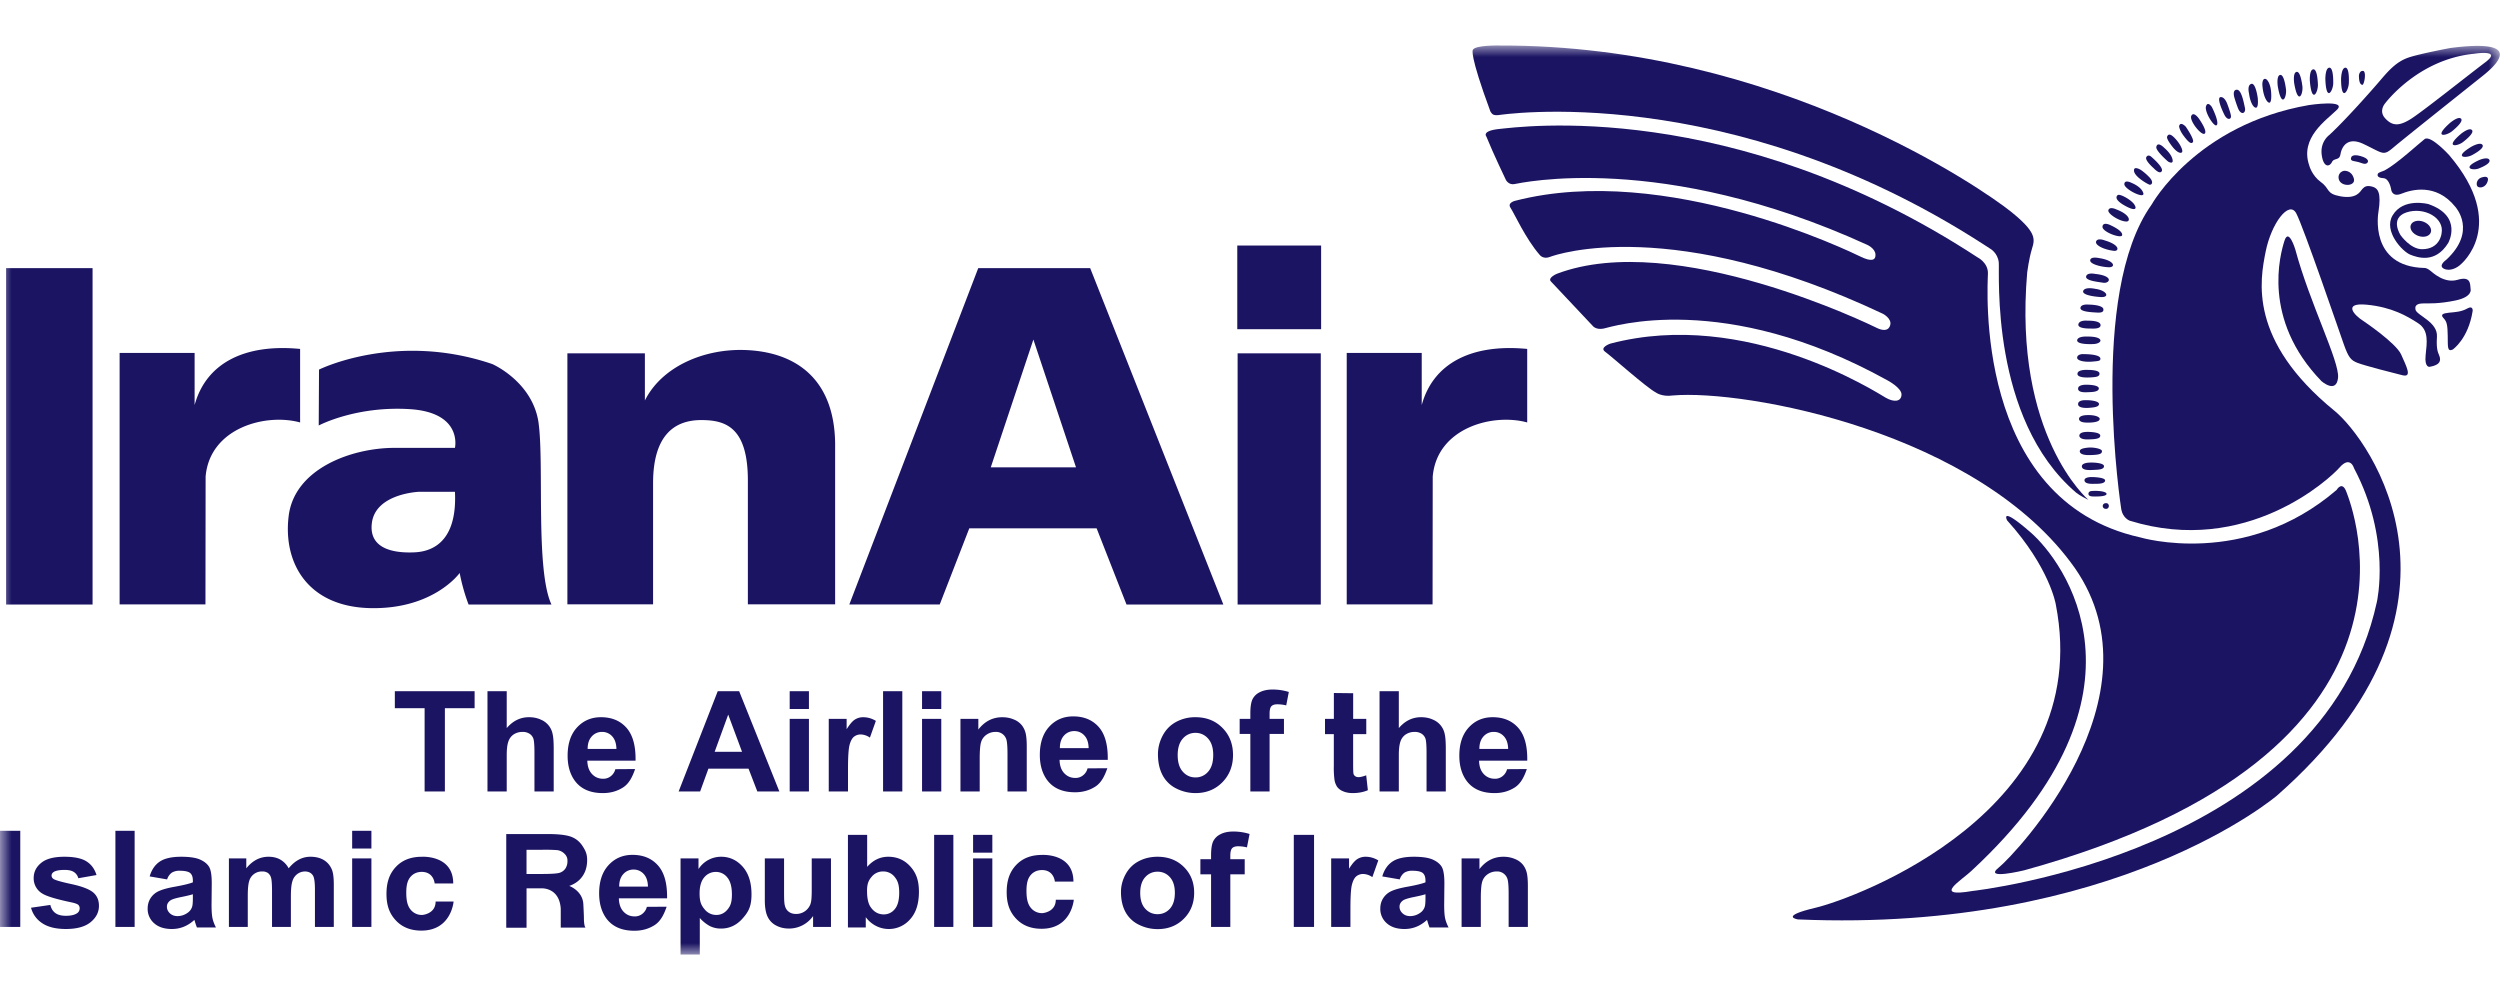
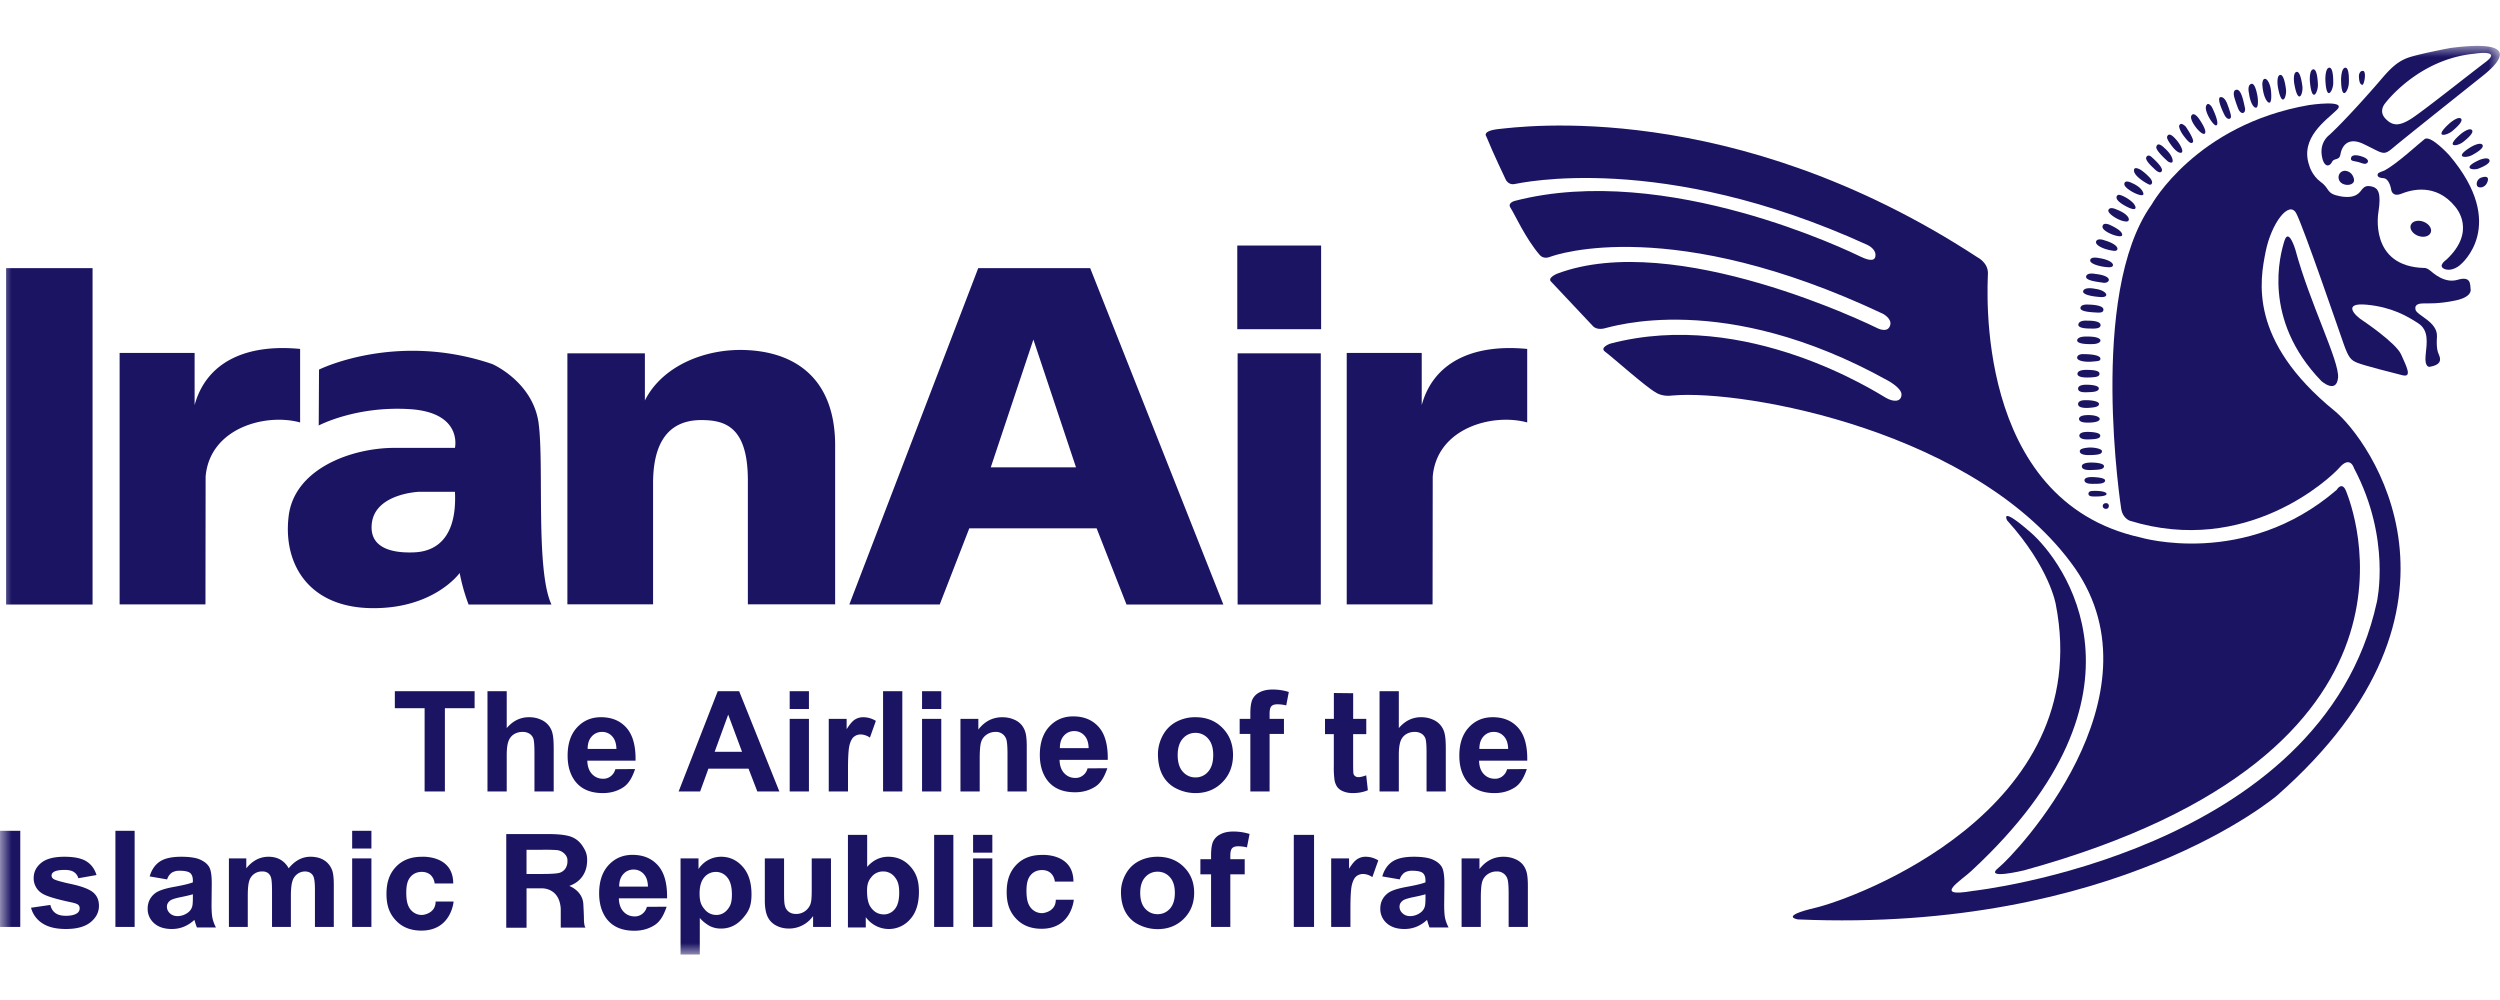
<svg xmlns="http://www.w3.org/2000/svg" xmlns:xlink="http://www.w3.org/1999/xlink" width="110px" height="44px" viewBox="0 0 110 44">
  <defs>
    <path id="a" d="M0 .001h109.994V40H0" />
-     <path id="c" d="M0 .001h109.994V40H0" />
    <path id="e" d="M0 .001h109.994V40H0V.001Z" />
  </defs>
  <g fill="none" fill-rule="evenodd" transform="translate(0 2)">
    <path fill="#1B1463" d="M103.454 4.922s.04-.162.412-.055c.374.106.365.253.275.315-.093.065-.223-.008-.376-.053-.16-.048-.386-.02-.31-.207M103.131 5.516s.335-.043.44.344c.102.373-.673.382-.676-.061 0 0-.006-.23.236-.283" />
    <mask id="b" fill="#fff">
      <use xlink:href="#a" />
    </mask>
    <path fill="#1B1463" d="M109.357.738c-.772.581-2.852 2.243-3.318 2.52-.466.279-.767.306-1.095-.056-.294-.324 0-.653 0-.653s1.44-1.944 3.92-2.184c0 0 1.266-.208.493.373m-1.546-.626s-1.345.253-1.827.417c-.483.165-.802.477-1.216.965-.415.488-1.555 1.776-2.281 2.448 0 0-.403.286-.333.856.07.57.336.57.457.324.072-.145.25-.087.333-.221a.584.584 0 0 0 .042-.138s.12-.85 1.007-.428c.888.423.862.54 1.316.155.455-.386 2.976-2.39 3.94-3.16.85-.678 1.584-1.61-1.438-1.218" mask="url(#b)" />
    <path fill="#1B1463" d="M108.267 9.638s2.126-1.72-.5-4.808c0 0-.824-.909-1.085-.709-.262.2-1.196 1.073-1.757 1.377-.066.035-.272.082-.3.15-.027.07-.025.176.246.191.27.016.342.507.342.507s.035.345.453.176c.418-.169 1.514-.484 2.365.575.035.044.965 1.078-.402 2.339 0 0-.367.251-.097.387.271.135.596-.05.735-.185" />
    <path fill="#1B1463" d="M101.594 2.623s1.703-.257 1.23.209c-.473.465-1.638 1.231-1.218 2.446 0 0 .11.442.516.736.407.294.21.506.85.623.72.131.87-.204.966-.315.097-.11.197-.176.442-.11.246.066.408.257.27 1.125 0 0-.434 2.397 2.03 2.454 0 0 .083-.012.23.101.146.113.641.594 1.23.418.59-.175.543.197.568.421 0 0 .088.333-.665.49-.752.157-1.2.125-1.377.128-.178.003-.437.013-.385.272.052.26.987.538.945 1.193-.042.66.08.727.12.884.04.157.046.358-.436.442 0 0-.24.051-.182-.51.057-.56.15-1.097-.33-1.408-.47-.306-1.149-.709-2.26-.815-1.064-.101-.565.455-.158.711 0 0 1.447.969 1.673 1.484.227.515.497 1.017.061.91-.435-.106-1.69-.43-1.983-.546-.293-.115-.397-.234-.607-.827-.21-.593-1.768-5.145-2.087-5.749-.319-.604-1.1.443-1.347 1.678-.25 1.258-.778 3.906 3.033 7.012 1.51 1.23 6.897 8.625-2.526 16.917 0 0-7.057 6.06-21.083 5.458 0 0-.873-.127.777-.516 1.65-.39 12.339-4.235 10.564-13.346 0 0-.263-1.615-2.143-3.698 0 0-.356-.686 1.044.538 1.4 1.224 5.841 7.04-2.593 14.867-.437.426-1.786 1.216.032.902 0 0 15.38-1.672 17.787-12.713 0 0 .643-2.777-1.003-5.885 0 0-.163-.58-.643-.028-.392.452-4.088 3.925-9.231 2.334 0 0-.3-.112-.368-.498 0 0-1.48-9.467 1.333-13.407 0 0 1.947-3.52 6.924-4.382" />
    <path fill="#1B1463" d="M100.994 8.979s-.29-.973-.477-.387c-.186.587-1.008 3.455 1.629 6.18 0 0 .653.572.728-.15.074-.71-1.245-3.276-1.88-5.643M106.954 8.23c-.065.173-.314.238-.557.147-.242-.09-.387-.304-.322-.476s.314-.237.557-.146c.242.091.387.304.322.476" />
-     <path fill="#1B1463" d="M107.428 8.275s-.066.69-.857.69c-.511 0-.94-.609-.94-.609s-.511-.758.255-1.011c.766-.254 1.683.231 1.542.93m-.574-1.294s-1.11-.303-1.582.5c-.409.697.445 1.594.781 1.725.293.115 1.094.417 1.669-.517 0 0 .664-1.172-.868-1.708M107.919 13.38s.684-.462.878-1.697c0 0 .029-.26-.235-.11-.264.15-.54.159-.809.186-.27.028-.387.083-.235.242.152.159.173.318.182.773.01.455-.034.72.219.607" />
    <mask id="d" fill="#fff">
      <use xlink:href="#c" />
    </mask>
    <path fill="#1B1463" d="M91.885 19.99s-3.311-2.821-2.688-10.007c0 0 .078-.61.211-1.042.134-.431.197-.728-.945-1.643C87.32 6.382 78.192-.025 65.995.002c0 0-1.107-.027-1.19.196 0 0-.174.148.773 2.707.077.12.116.179.35.16 0 0 10.084-1.6 21.374 5.704l.252.164s.35.182.392.618c.043.437-.397 6.87 3.4 10.122 0 0 .185.152.54.318" mask="url(#d)" />
    <path fill="#1B1463" d="M73.587 15.402c3.195-.28 13.488 1.601 17.71 7.597 3.936 5.672-2.636 12.602-3.351 13.172-.715.57 1.12.122 1.12.122 18.855-5.197 14.36-16.15 14.174-16.654-.186-.504-.428-.083-.428-.083-4.03 3.468-8.635 2.091-8.635 2.091-7.379-1.63-6.715-11.143-6.708-11.62.007-.475-.456-.703-.456-.703-10.793-7.06-20.22-5.73-21.03-5.651-.811.079-.585.331-.585.331.313.773.864 1.917.864 1.917s.115.221.363.18c.248-.04 6.46-1.466 15.53 2.67 0 0 .349.153.366.422.017.268-.186.324-.632.11-.446-.214-8.565-4.183-15.215-2.47 0 0-.368.081-.21.313.159.233.66 1.354 1.283 2.07 0 0 .152.206.45.088.3-.119 5.415-1.854 14.655 2.504 0 0 .399.209.318.497-.087.31-.405.215-.587.124-.182-.091-8.875-4.35-14.074-2.385 0 0-.423.174-.27.338l1.84 1.955s.137.188.479.12c.341-.07 5.296-1.709 12.489 2.277 0 0 .642.337.62.64-.02.305-.333.329-.684.131-.35-.197-6.134-3.965-12.128-2.386 0 0-.494.169-.228.358.265.189 1.824 1.58 2.228 1.79 0 0 .265.201.732.135" />
    <path fill="#1B1463" d="M92.79 20.253s-.009-.138-.158-.11a.122.122 0 0 0-.014.241c.173.038.173-.13.173-.13M92.047 19.604s-.151-.004-.155.121c-.003.125.18.121.263.121.084 0 .506.007.532-.103.026-.111-.334-.163-.64-.139M92.044 18.99s-.356-.01-.325.16c.032.168.377.137.496.137.12 0 .411-.002.41-.147 0-.145-.58-.15-.58-.15M91.913 18.356s-.334.01-.311.179c.023.17.35.151.53.141.179-.01.443-.01.444-.162.002-.15-.483-.172-.663-.158M91.512 17.852s-.042.18.425.172c.467-.008.545-.06.55-.172.004-.111-.38-.176-.586-.159-.206.018-.397.058-.389.159M91.491 17.162s-.025.18.368.172c.392-.006.558-.04.552-.172-.007-.134-.377-.157-.54-.159-.162-.001-.363.02-.38.159M91.477 16.437s-.032-.158.343-.172c.374-.014.567.083.567.166 0 .082-.11.15-.436.163-.326.013-.465-.045-.474-.157M91.816 15.61s-.38-.036-.38.172c0 .192.393.172.53.159.138-.014.392-.028.39-.166-.003-.138-.42-.17-.54-.166M91.826 14.928s-.384-.021-.39.167c-.006.19.318.167.45.161.13-.005.448-.005.462-.157.017-.173-.522-.171-.522-.171M91.885 14.276s-.464-.036-.477.167c-.013.222.608.164.73.151.12-.013.256-.04.238-.171-.02-.152-.49-.147-.49-.147M91.65 13.58s-.234-.004-.255.145c-.022.15.33.212.642.187.312-.025.387-.031.38-.138-.006-.097-.193-.19-.767-.193M91.83 12.808s-.373-.022-.429.138c-.055.16.295.208.7.193.429-.015.503-.344-.271-.33M91.864 12.111s-.367-.044-.414.152c-.047.197.435.193.528.193.094 0 .47.034.446-.165-.023-.2-.56-.18-.56-.18M91.885 11.4s-.326-.028-.345.145c-.02.174.479.192.713.207.233.016.31-.033.296-.151-.009-.075-.137-.187-.664-.2M92.196 10.71s-.428-.098-.525.07c-.097.167.318.26.749.29.43.03.295-.29-.224-.36M92.18 10.051s-.347-.075-.39.11c-.043.186.484.237.756.28.272.042.494-.299-.366-.39M92.35 9.354s-.362-.082-.381.097c-.02.178.53.304.83.308.299.003.25-.3-.448-.405M92.606 8.577s-.304-.123-.375.04c-.071.164.333.368.783.42.224.027.29-.255-.408-.46M92.859 7.907s-.326-.168-.35.065c-.023.233.834.542.865.378.03-.165-.296-.34-.515-.443M93.116 7.213s-.292-.144-.347.034c-.048.153.489.497.792.5.187.001.187-.294-.445-.534M93.17 6.595s-.204.14.264.42c.469.278.622.214.479-.013-.136-.216-.681-.513-.743-.407M93.801 6.052s-.323-.174-.33.05c-.007.222.91.677.836.4-.075-.284-.506-.45-.506-.45M94.207 5.483s-.335-.214-.31.039c.024.253.573.564.67.6.097.036.24-.104-.033-.362a2.479 2.479 0 0 0-.327-.277M94.632 4.877s-.131-.096-.197.045c-.065.14.324.476.324.476s.271.304.36.13c.09-.172-.487-.651-.487-.651M95.23 4.508s-.296-.314-.352-.042c-.034.166.514.64.514.64s.255.16.198-.095c-.058-.257-.36-.503-.36-.503M95.348 4.038s.037-.254.297-.006c.26.247.433.594.36.669-.074.074-.251-.034-.407-.231-.156-.198-.244-.343-.25-.432M96.17 3.57s-.237-.253-.29-.015c0 0 .007.16.192.409.186.248.33.405.414.29.084-.113-.316-.685-.316-.685M96.75 3.217s-.225-.328-.331-.124c-.107.204.448.896.587.787.14-.11-.255-.663-.255-.663M97.321 2.707s-.178-.273-.256-.033c-.078.24.341.904.459.84.13-.074-.09-.587-.203-.807M97.99 2.548s-.106-.291-.282-.275c-.176.016.04.528.168.782.129.254.313.206.285.032-.028-.173-.171-.54-.171-.54M98.306 2.268s-.09-.317.113-.32c.204-.003.3.532.357.79.057.259-.182.361-.313 0a5.41 5.41 0 0 1-.157-.47M98.957 2.11s-.095-.358.099-.42c.194-.06.284.614.284.614s.047.415-.07.433c-.119.018-.267-.248-.313-.627M99.543 1.722s-.007-.256.117-.253c.125.004.239.278.263.518.025.24.02.508-.062.53-.083.023-.281-.216-.318-.795M100.225 1.814s-.071-.45.084-.512c.156-.061.238.343.274.625.042.323-.183.886-.358-.113M100.947 1.68s-.071-.45.085-.512c.155-.062.237.343.273.625.042.322-.183.886-.358-.114M101.634 1.57s-.032-.467.132-.516c.164-.049.21.372.222.663.013.334-.267.89-.354-.147M102.316 1.49s-.01-.468.157-.509c.166-.041.192.382.19.673-.002.334-.309.876-.347-.164M103.007 1.485s.005-.468.172-.504c.167-.036.181.387.17.678-.013.334-.335.867-.342-.174M103.793 1.32s.018-.211.18-.2c.162.011.055.635-.035.614-.09-.02-.145-.13-.145-.414M107.795 3.413s.345-.298.48-.2c.134.1-.167.383-.387.563-.253.206-.85.313-.093-.363M108.285 3.888s.34-.28.47-.175c.129.104-.168.37-.385.539-.248.192-.83.27-.085-.364M108.744 4.454s.37-.213.478-.088c.107.126-.22.335-.454.46-.27.145-.84.117-.024-.372M109.084 5.042s.36-.155.444-.015c.084.14-.235.297-.463.386-.26.102-.776-.01.02-.37M109.163 5.819s.388-.155.293.158c-.094.313-.417.318-.466.193-.048-.124.028-.296.173-.351" />
    <mask id="f" fill="#fff">
      <use xlink:href="#e" />
    </mask>
    <path fill="#1B1463" d="M.268 24.598h3.805v-14.8H.268v14.8ZM24.965 13.548h3.41v2.072c.76-1.51 2.617-2.273 4.376-2.22 2.172.064 3.958 1.191 3.995 4.112v7.08h-3.84v-5.454c0-2.354-.993-2.655-2.05-2.655-1.137 0-2.121.616-2.121 2.783v5.325h-3.77V13.548ZM43.594 18.562l1.875-5.622 1.875 5.622h-3.75Zm4.374-8.765h-4.925l-5.673 14.8h3.978l1.3-3.349h5.604l1.314 3.35h4.261l-5.859-14.8ZM54.455 13.548h3.66v11.05h-3.66v-11.05ZM59.256 13.53h3.3v2.293c.5-1.83 2.177-2.708 4.641-2.47v3.235c-1.52-.419-3.977.241-4.157 2.384l-.007 5.622h-3.777V13.529ZM58.129 12.485H54.44V8.802h3.689v3.683ZM18.19 22.305c-.538.018-1.996 0-1.827-1.299.17-1.299 2.084-1.368 2.084-1.368h1.571c.12 2.467-1.289 2.65-1.827 2.667m5.51-5.673c-.245-1.831-2.036-2.612-2.036-2.612-4.239-1.446-7.628.242-7.628.242l-.013 2.46s1.612-.862 3.983-.721c2.37.14 2.011 1.705 2.011 1.705h-2.655c-1.903 0-4.406.919-4.661 2.996-.256 2.078.848 4.009 3.62 4.056 2.771.048 3.904-1.547 3.904-1.547.147.78.392 1.387.392 1.387h3.646c-.705-1.513-.32-6.135-.564-7.966M5.263 13.53h3.3v2.293c.5-1.83 2.178-2.708 4.642-2.47v3.235c-1.521-.419-3.977.241-4.158 2.384l-.007 5.622H5.263V13.529ZM18.683 32.824V29.16h-1.31v-.746h3.51v.746h-1.308v3.664h-.892ZM22.296 28.414v1.622c.273-.32.6-.479.98-.479.194 0 .37.036.526.109a.862.862 0 0 1 .517.65c.03.136.044.347.044.634v1.874h-.847v-1.687c0-.335-.016-.548-.048-.638a.419.419 0 0 0-.17-.215.548.548 0 0 0-.306-.08.703.703 0 0 0-.377.102.59.59 0 0 0-.242.309c-.052.137-.077.34-.077.609v1.6h-.847v-4.41h.847ZM27.123 30.953c-.006-.245-.07-.43-.19-.558a.583.583 0 0 0-.44-.191.588.588 0 0 0-.458.202c-.12.134-.18.316-.178.547h1.266Zm-.048.891.87-.006c-.108.31-.251.635-.54.816-.241.151-.527.242-.879.242-.556 0-.968-.181-1.235-.544-.211-.29-.316-.658-.316-1.101 0-.53.138-.944.415-1.244.278-.3.628-.45 1.052-.45.476 0 .852.157 1.127.471.275.314.407.795.395 1.442h-2.122c.006.251.075.446.205.586.13.139.293.209.488.209a.519.519 0 0 0 .335-.109.555.555 0 0 0 .205-.312ZM32.65 31.08l-.609-1.637-.596 1.636h1.205Zm1.642 1.744h-.97l-.386-1.002H31.17l-.364 1.002h-.946l1.72-4.41h.943l1.769 4.41ZM34.746 29.63h.847v3.194h-.847V29.63Zm0-1.216h.847v.782h-.847v-.782ZM37.312 32.824h-.847V29.63h.787v.455c.134-.215.255-.356.363-.424a.669.669 0 0 1 .366-.103c.193 0 .379.053.557.16l-.262.737a.744.744 0 0 0-.398-.139.47.47 0 0 0-.3.098c-.083.065-.148.183-.195.354-.047.17-.071.527-.071 1.07v.987ZM38.855 28.414h.847v4.41h-.847v-4.41ZM40.57 29.63h.846v3.194h-.846V29.63Zm0-1.216h.846v.782h-.846v-.782ZM45.177 32.824h-.847v-1.63c0-.345-.018-.568-.054-.67a.47.47 0 0 0-.47-.32.68.68 0 0 0-.395.12.606.606 0 0 0-.24.32c-.043.132-.064.376-.064.733v1.447h-.847V29.63h.787v.47c.279-.361.63-.542 1.054-.542.187 0 .358.034.512.101a.86.86 0 0 1 .351.257c.08.105.135.223.166.355.031.133.047.322.047.569v1.985ZM51.818 31.227c0 .317.075.56.226.728.15.168.336.252.557.252a.714.714 0 0 0 .556-.252c.15-.169.225-.413.225-.734 0-.313-.075-.554-.225-.722a.714.714 0 0 0-.556-.253.718.718 0 0 0-.557.253c-.15.168-.226.411-.226.728m-.868-.045c0-.281.07-.553.208-.816.139-.262.335-.463.59-.601a1.75 1.75 0 0 1 .85-.208c.485 0 .881.157 1.19.471.31.314.465.71.465 1.19 0 .483-.157.884-.469 1.202-.312.317-.705.476-1.18.476a1.86 1.86 0 0 1-.839-.198 1.363 1.363 0 0 1-.607-.582c-.138-.256-.208-.567-.208-.934M54.545 29.63h.47v-.241c0-.269.029-.47.086-.602a.678.678 0 0 1 .316-.323c.154-.083.348-.125.583-.125.241 0 .477.036.708.108l-.114.59a1.677 1.677 0 0 0-.389-.048c-.122 0-.21.028-.263.085-.054.058-.08.167-.08.33v.225h.632v.665h-.632v2.53h-.847v-2.53h-.47v-.665ZM60.116 29.63v.673h-.578v1.288c0 .26.005.412.016.456a.185.185 0 0 0 .076.106c.039.028.087.042.143.042.078 0 .192-.027.34-.08l.073.655c-.197.084-.42.126-.67.126-.152 0-.29-.025-.412-.076a.602.602 0 0 1-.27-.199.782.782 0 0 1-.119-.33 4.092 4.092 0 0 1-.027-.595v-1.393H58.3v-.674h.39v-1.137l.849.01v1.127h.578ZM61.548 28.414v1.622c.273-.32.6-.479.979-.479.195 0 .37.036.527.109a.862.862 0 0 1 .517.65c.03.136.044.347.044.634v1.874h-.847v-1.687c0-.335-.016-.548-.048-.638a.419.419 0 0 0-.17-.215.548.548 0 0 0-.306-.08.703.703 0 0 0-.377.102.59.59 0 0 0-.243.309c-.05.137-.076.34-.076.609v1.6H60.7v-4.41h.847ZM0 34.554h.892v4.23H0v-4.23ZM1.365 37.94l.85-.123c.036.156.11.275.22.356.11.082.265.122.464.122.219 0 .384-.038.494-.114a.252.252 0 0 0 .112-.215.206.206 0 0 0-.06-.152c-.043-.038-.137-.074-.284-.106-.683-.143-1.116-.274-1.299-.392a.774.774 0 0 1-.38-.685c0-.263.11-.485.33-.664.218-.18.558-.27 1.018-.27.438 0 .763.068.976.204.213.135.36.336.44.601l-.799.14a.47.47 0 0 0-.194-.272c-.095-.063-.231-.094-.408-.094-.223 0-.383.03-.48.089-.064.042-.096.096-.096.163 0 .057.028.106.085.146.076.053.34.129.79.226.452.098.766.217.945.358.177.144.265.343.265.599 0 .279-.122.518-.367.719-.245.2-.608.3-1.088.3-.436 0-.78-.083-1.035-.251a1.163 1.163 0 0 1-.499-.685M5.078 34.554h.846v4.23h-.846v-4.23ZM8.486 37.347c-.109.034-.28.076-.515.123-.235.048-.39.095-.461.14-.11.075-.166.17-.166.284 0 .113.044.21.132.292.089.082.201.123.338.123a.758.758 0 0 0 .437-.143.506.506 0 0 0 .202-.266c.022-.069.033-.2.033-.392v-.16Zm-1.133-.653-.768-.132c.086-.294.235-.511.446-.653.21-.141.524-.212.94-.212.377 0 .658.043.843.128.185.085.315.193.39.323.076.131.113.371.113.72l-.009.94c0 .268.014.465.041.592.027.127.078.263.152.408h-.837a2.828 2.828 0 0 1-.082-.238 1.423 1.423 0 0 0-.03-.094c-.144.133-.3.234-.464.3-.165.067-.34.1-.527.1-.33 0-.59-.084-.78-.254a.828.828 0 0 1-.284-.645c0-.172.043-.325.13-.46a.833.833 0 0 1 .363-.309c.155-.071.38-.134.673-.187.396-.071.67-.137.823-.198v-.08c0-.155-.04-.265-.12-.331-.081-.066-.233-.099-.456-.099a.63.63 0 0 0-.352.085.587.587 0 0 0-.205.296ZM10.071 35.77h.766v.436c.274-.34.6-.509.978-.509.2 0 .375.042.523.127a.963.963 0 0 1 .364.382c.137-.17.286-.298.446-.382.16-.085.33-.127.511-.127.23 0 .426.048.585.143.16.095.279.235.358.42.057.136.085.357.085.662v1.863h-.83v-1.647c0-.317-.029-.521-.086-.613-.076-.12-.195-.18-.354-.18a.56.56 0 0 0-.328.107.6.6 0 0 0-.222.318c-.045.14-.068.36-.068.66v1.355h-.83v-1.572c0-.31-.015-.51-.045-.601a.384.384 0 0 0-.137-.202.429.429 0 0 0-.253-.066.577.577 0 0 0-.566.41c-.044.132-.066.351-.066.658v1.373h-.83V35.77ZM15.495 35.77h.847v3.015h-.847v-3.016Zm0-1.216h.847v.782h-.847v-.782ZM18.569 36.362c-.211 0-.38.073-.505.218-.126.146-.188.353-.188.694 0 .379.063.593.191.75a.629.629 0 0 0 .514.234s.586-.04.586-.59h.791s-.098 1.279-1.416 1.279c-.469 0-.842-.148-1.12-.443-.278-.294-.417-.649-.417-1.17 0-.527.14-.902.419-1.196.279-.294.657-.44 1.133-.44 0 0 1.385-.093 1.385 1.175h-.817s-.035-.51-.57-.51M23.167 36.455h.66c.428 0 .695-.018.801-.054a.48.48 0 0 0 .25-.186.574.574 0 0 0 .09-.331.395.395 0 0 0-.118-.306.547.547 0 0 0-.336-.173 7.517 7.517 0 0 0-.65-.015h-.697v1.065Zm2.525 1.963c.005.359.071.396.071.396h-1.09v-.835c-.064-.942-.845-.892-.845-.892h-.66v1.734h-.893v-4.123h1.823c.472 0 .815.04 1.03.119.213.079.385.22.513.422.129.203.193.345.193.605 0 .331-.097.605-.292.82-.126.139-.29.244-.495.317 0 0 .59.21.62.804.03.58.025.633.025.633ZM30.782 37.313c0 .359.07.516.214.688a.655.655 0 0 0 .52.257c.198 0 .361-.079.492-.236.13-.158.196-.308.196-.667 0-.335-.068-.584-.202-.746a.625.625 0 0 0-.5-.244.65.65 0 0 0-.516.24c-.136.159-.204.395-.204.708Zm-.838-1.543h.79v.469a1.181 1.181 0 0 1 .997-.542c.371 0 .687.146.946.436.259.291.389.696.389 1.216 0 .533-.131.768-.392 1.064-.261.296-.578.444-.95.444a1.08 1.08 0 0 1-.48-.105 1.619 1.619 0 0 1-.453-.361V40h-.847v-4.23ZM35.776 38.785v-.479a1.29 1.29 0 0 1-1.06.55c-.215 0-.408-.046-.579-.14a.835.835 0 0 1-.37-.398c-.077-.17-.115-.406-.115-.707V35.77h.847v1.467c0 .45.015.545.046.647a.45.45 0 0 0 .17.24c.083.06.188.09.314.09a.667.667 0 0 0 .624-.415c.042-.117.063-.225.063-.682V35.77h.847v3.015h-.787ZM38.15 37.202c0 .319.051.555.156.707.146.216.341.325.584.325a.608.608 0 0 0 .478-.23c.132-.154.197-.396.197-.726 0-.352-.066-.53-.199-.692a.63.63 0 0 0-.509-.242.638.638 0 0 0-.506.236c-.135.158-.202.314-.202.622Zm-.841 1.605v-4.073h.846v1.409c.261-.297.57-.446.928-.446.39 0 .712.141.967.423.256.282.383.61.383 1.117 0 .525-.13.93-.39 1.214a1.238 1.238 0 0 1-1.489.294 1.278 1.278 0 0 1-.46-.39v.452h-.785ZM41.102 34.734h.846v4.05h-.846v-4.05ZM42.816 35.77h.847v3.015h-.847v-3.016Zm0-1.036h.847v.782h-.847v-.782ZM50.17 37.29c0 .301.073.533.22.693.147.161.328.241.543.241.216 0 .396-.08.542-.24.146-.161.219-.395.219-.7 0-.299-.073-.528-.219-.689a.703.703 0 0 0-.542-.24.707.707 0 0 0-.543.24c-.147.16-.22.392-.22.694m-.847-.043c0-.267.068-.527.203-.777s.326-.442.574-.574c.248-.132.525-.198.83-.198.472 0 .859.15 1.16.45.302.298.453.677.453 1.134 0 .46-.152.842-.457 1.146-.304.303-.688.454-1.15.454-.286 0-.559-.063-.818-.19a1.317 1.317 0 0 1-.592-.554c-.135-.244-.203-.54-.203-.89M52.817 35.805h.47v-.168c0-.27.029-.47.086-.602a.678.678 0 0 1 .317-.323c.153-.084.348-.125.583-.125.24 0 .477.036.708.108l-.115.59a1.677 1.677 0 0 0-.388-.049c-.123 0-.21.03-.264.086-.053.057-.08.167-.08.33v.153h.633v.665h-.633v2.315h-.847V36.47h-.47v-.665ZM56.927 34.734h.891v4.05h-.891v-4.05ZM59.419 38.785h-.847V35.77h.786v.454c.135-.215.256-.356.364-.424a.669.669 0 0 1 .366-.103c.192 0 .378.053.557.16l-.262.737a.744.744 0 0 0-.398-.139.47.47 0 0 0-.301.098c-.083.065-.147.183-.194.354-.048.17-.071.527-.071 1.07v.808ZM62.721 37.347c-.108.034-.28.076-.515.123-.235.048-.389.095-.46.14-.111.075-.167.17-.167.284 0 .113.045.21.133.292.088.082.2.123.337.123a.758.758 0 0 0 .437-.143.506.506 0 0 0 .202-.266c.022-.069.033-.2.033-.392v-.16Zm-1.133-.653-.768-.132c.086-.294.235-.511.446-.653.211-.141.524-.212.94-.212.378 0 .659.043.844.128.185.085.315.193.39.323.075.131.113.371.113.72l-.009.94c0 .268.014.465.04.592.028.127.078.263.153.408h-.838a2.82 2.82 0 0 1-.081-.238 1.423 1.423 0 0 0-.03-.094c-.145.133-.3.234-.464.3-.165.067-.34.1-.528.1-.33 0-.589-.084-.779-.254a.828.828 0 0 1-.284-.645c0-.172.043-.325.13-.46a.833.833 0 0 1 .362-.309c.156-.071.38-.134.674-.187.396-.071.67-.137.822-.198v-.08c0-.155-.04-.265-.12-.331-.08-.066-.232-.099-.455-.099a.63.63 0 0 0-.353.085.587.587 0 0 0-.205.296ZM67.226 38.785h-.846v-1.451c0-.345-.018-.568-.055-.67a.47.47 0 0 0-.47-.32.68.68 0 0 0-.394.12.606.606 0 0 0-.24.32c-.043.132-.065.376-.065.733v1.268h-.846V35.77h.786v.469c.28-.361.63-.542 1.055-.542.187 0 .357.034.512.101a.86.86 0 0 1 .351.257c.08.105.135.223.166.355.03.133.046.322.046.569v1.806ZM45.858 36.282c-.211 0-.38.073-.505.218-.126.145-.188.353-.188.694 0 .379.063.592.19.749a.629.629 0 0 0 .515.235s.585-.04.585-.59h.792s-.098 1.278-1.416 1.278c-.469 0-.842-.147-1.12-.442-.278-.295-.417-.649-.417-1.17 0-.528.14-.902.419-1.196.279-.294.657-.441 1.133-.441 0 0 1.385-.092 1.385 1.175h-.817s-.035-.51-.57-.51M47.9 30.917c-.005-.245-.069-.43-.19-.558a.583.583 0 0 0-.44-.191.589.589 0 0 0-.457.201c-.12.135-.18.317-.178.548h1.266Zm-.048.891.871-.006c-.108.309-.251.635-.54.816-.241.151-.527.242-.879.242-.556 0-.968-.181-1.235-.544-.211-.291-.317-.658-.317-1.101 0-.53.139-.944.416-1.244.277-.3.628-.45 1.052-.45.476 0 .851.157 1.127.47.275.315.406.796.394 1.443h-2.12c.005.251.073.446.204.586.13.139.293.209.488.209a.519.519 0 0 0 .335-.109.555.555 0 0 0 .204-.312ZM66.359 30.953c-.006-.245-.07-.43-.19-.558a.583.583 0 0 0-.44-.191.588.588 0 0 0-.458.202c-.12.134-.18.316-.178.547h1.266Zm-.048.891.87-.006c-.108.31-.251.635-.54.816-.241.151-.527.242-.879.242-.556 0-.968-.181-1.235-.544-.211-.29-.317-.658-.317-1.101 0-.53.139-.944.416-1.244.277-.3.628-.45 1.052-.45.476 0 .851.157 1.127.471.275.314.406.795.394 1.442h-2.12c.005.251.073.446.204.586.13.139.293.209.488.209a.519.519 0 0 0 .335-.109.555.555 0 0 0 .205-.312ZM28.51 37.01c-.006-.245-.069-.43-.19-.558a.583.583 0 0 0-.44-.191.589.589 0 0 0-.457.202c-.12.134-.18.316-.178.547h1.265Zm-.048.891.871-.006c-.108.31-.252.635-.54.816-.242.151-.528.242-.88.242-.556 0-.967-.181-1.235-.544-.21-.29-.316-.658-.316-1.101 0-.53.139-.944.416-1.244.277-.3.628-.45 1.051-.45.477 0 .852.157 1.127.471.276.314.407.795.395 1.442H27.23c.006.251.074.446.205.586.13.139.293.209.488.209a.519.519 0 0 0 .334-.109.555.555 0 0 0 .205-.312Z" mask="url(#f)" />
  </g>
</svg>